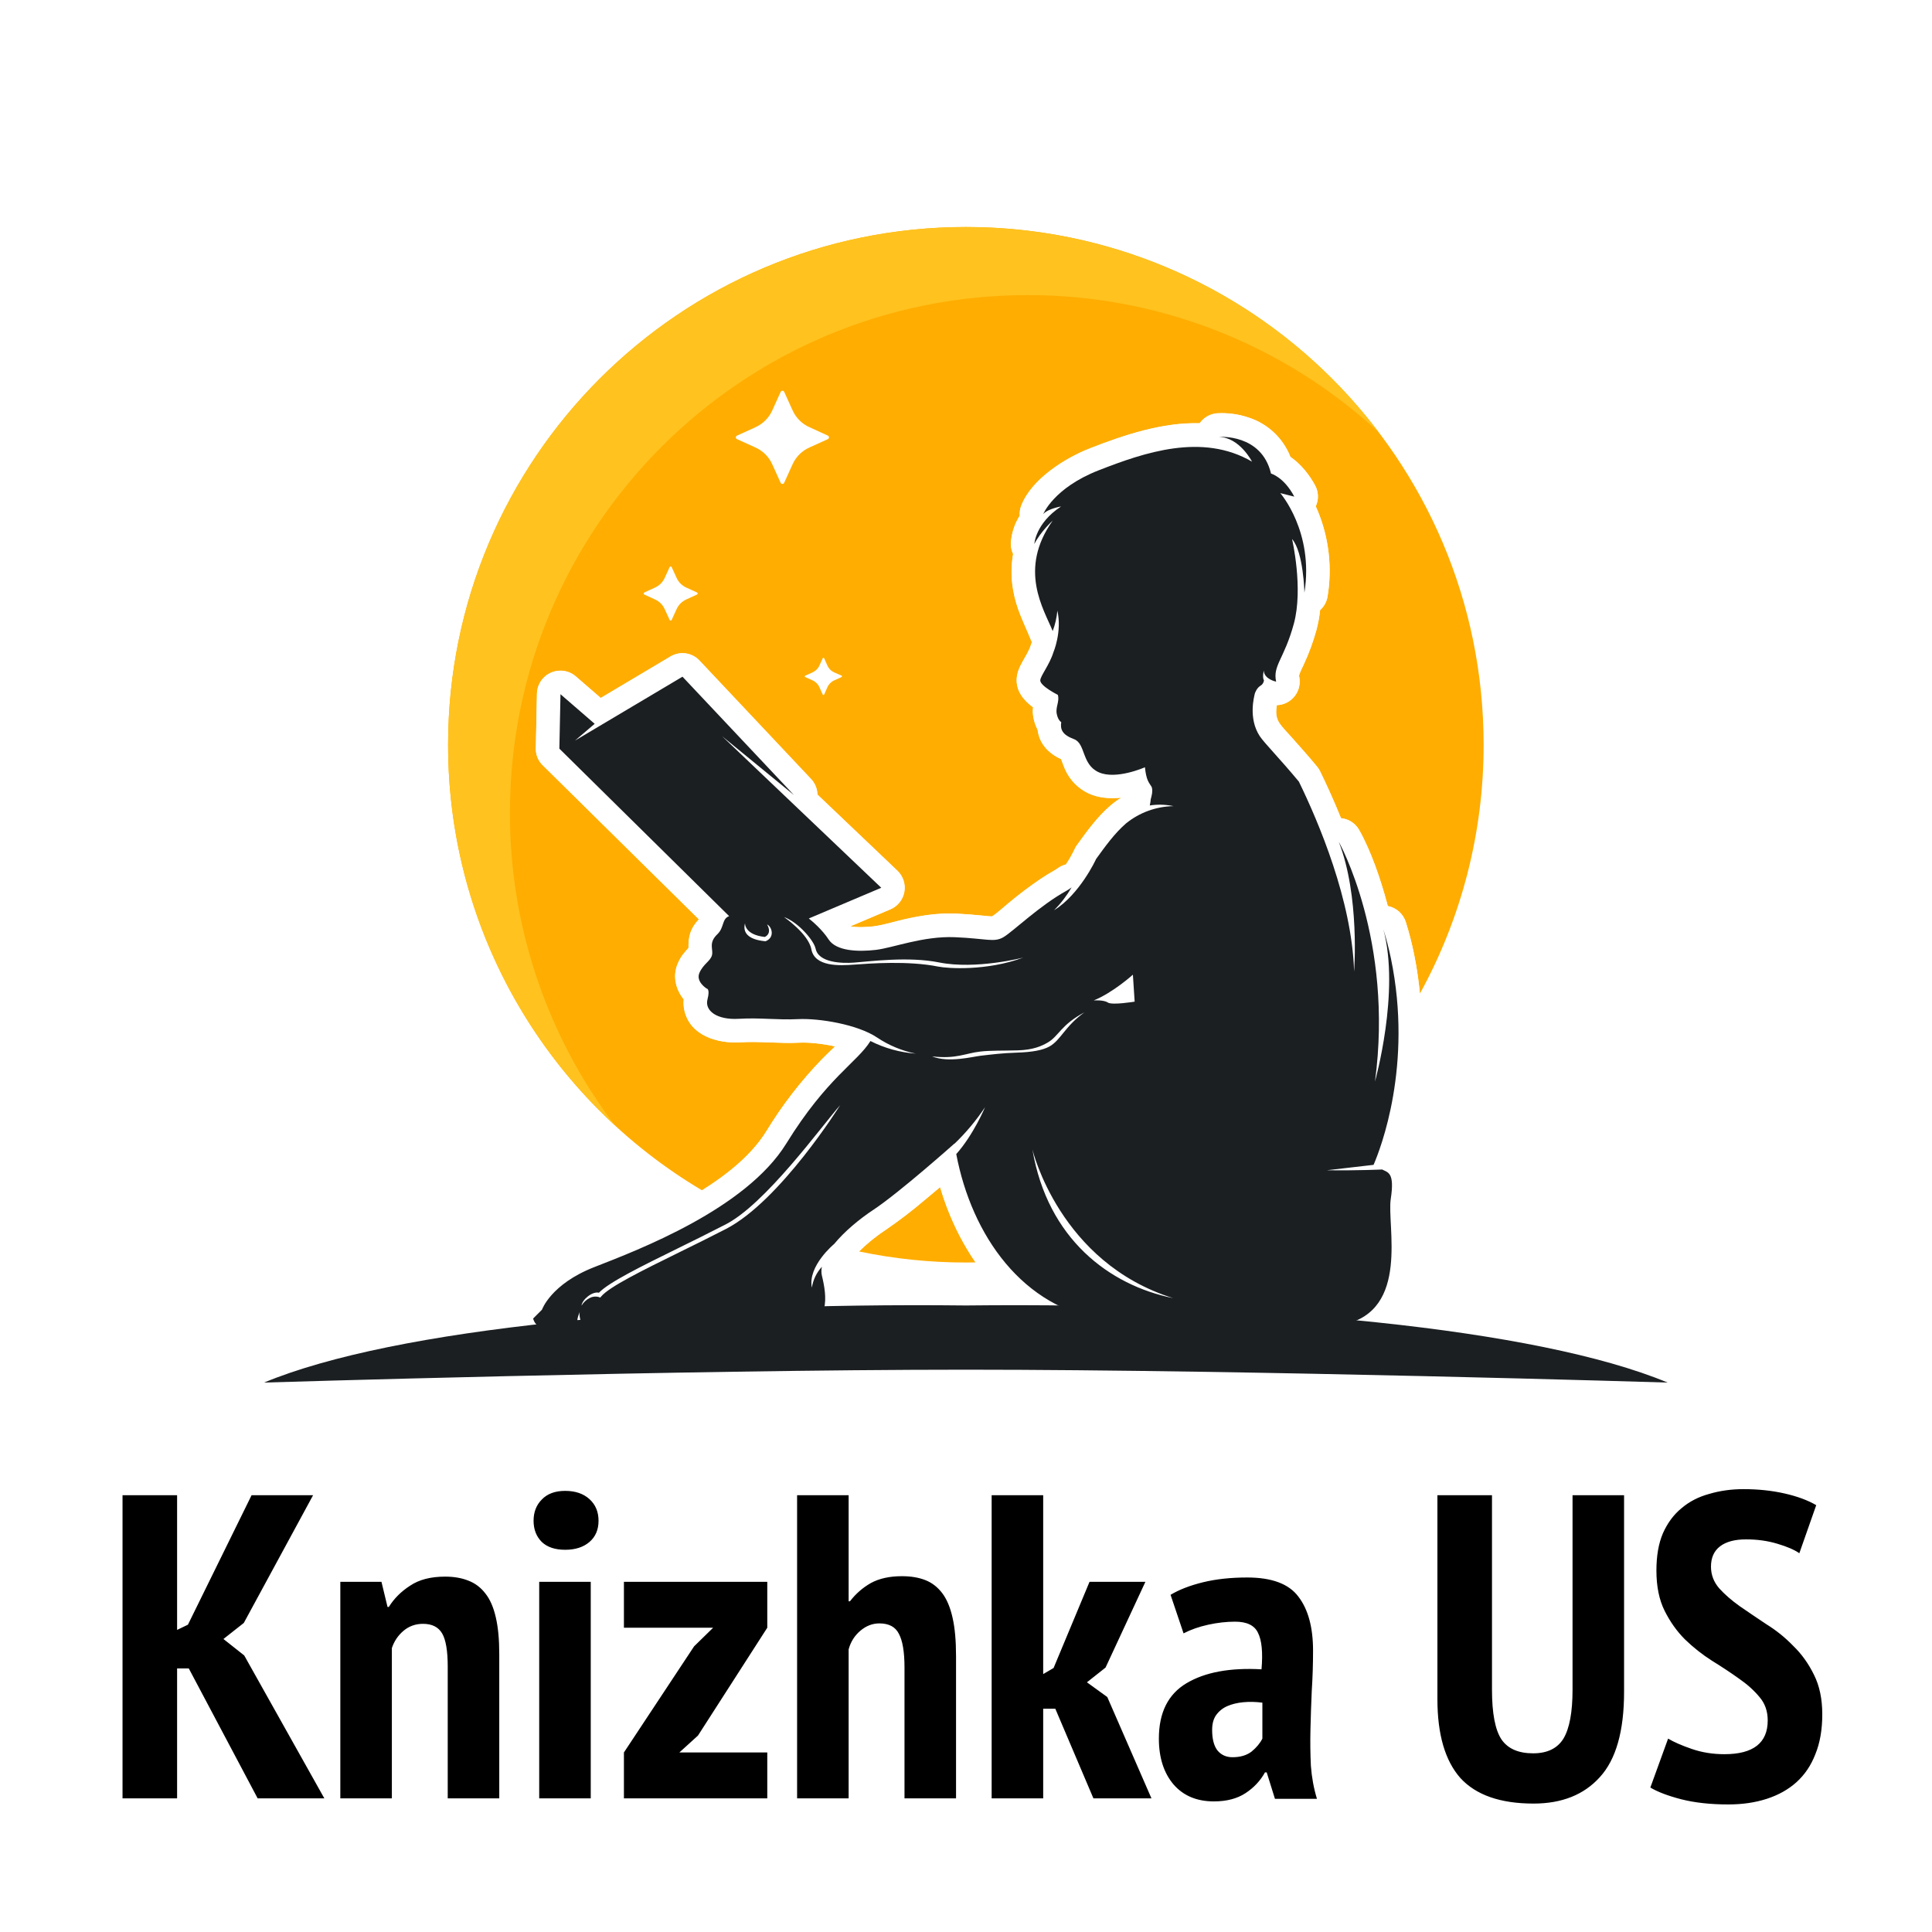
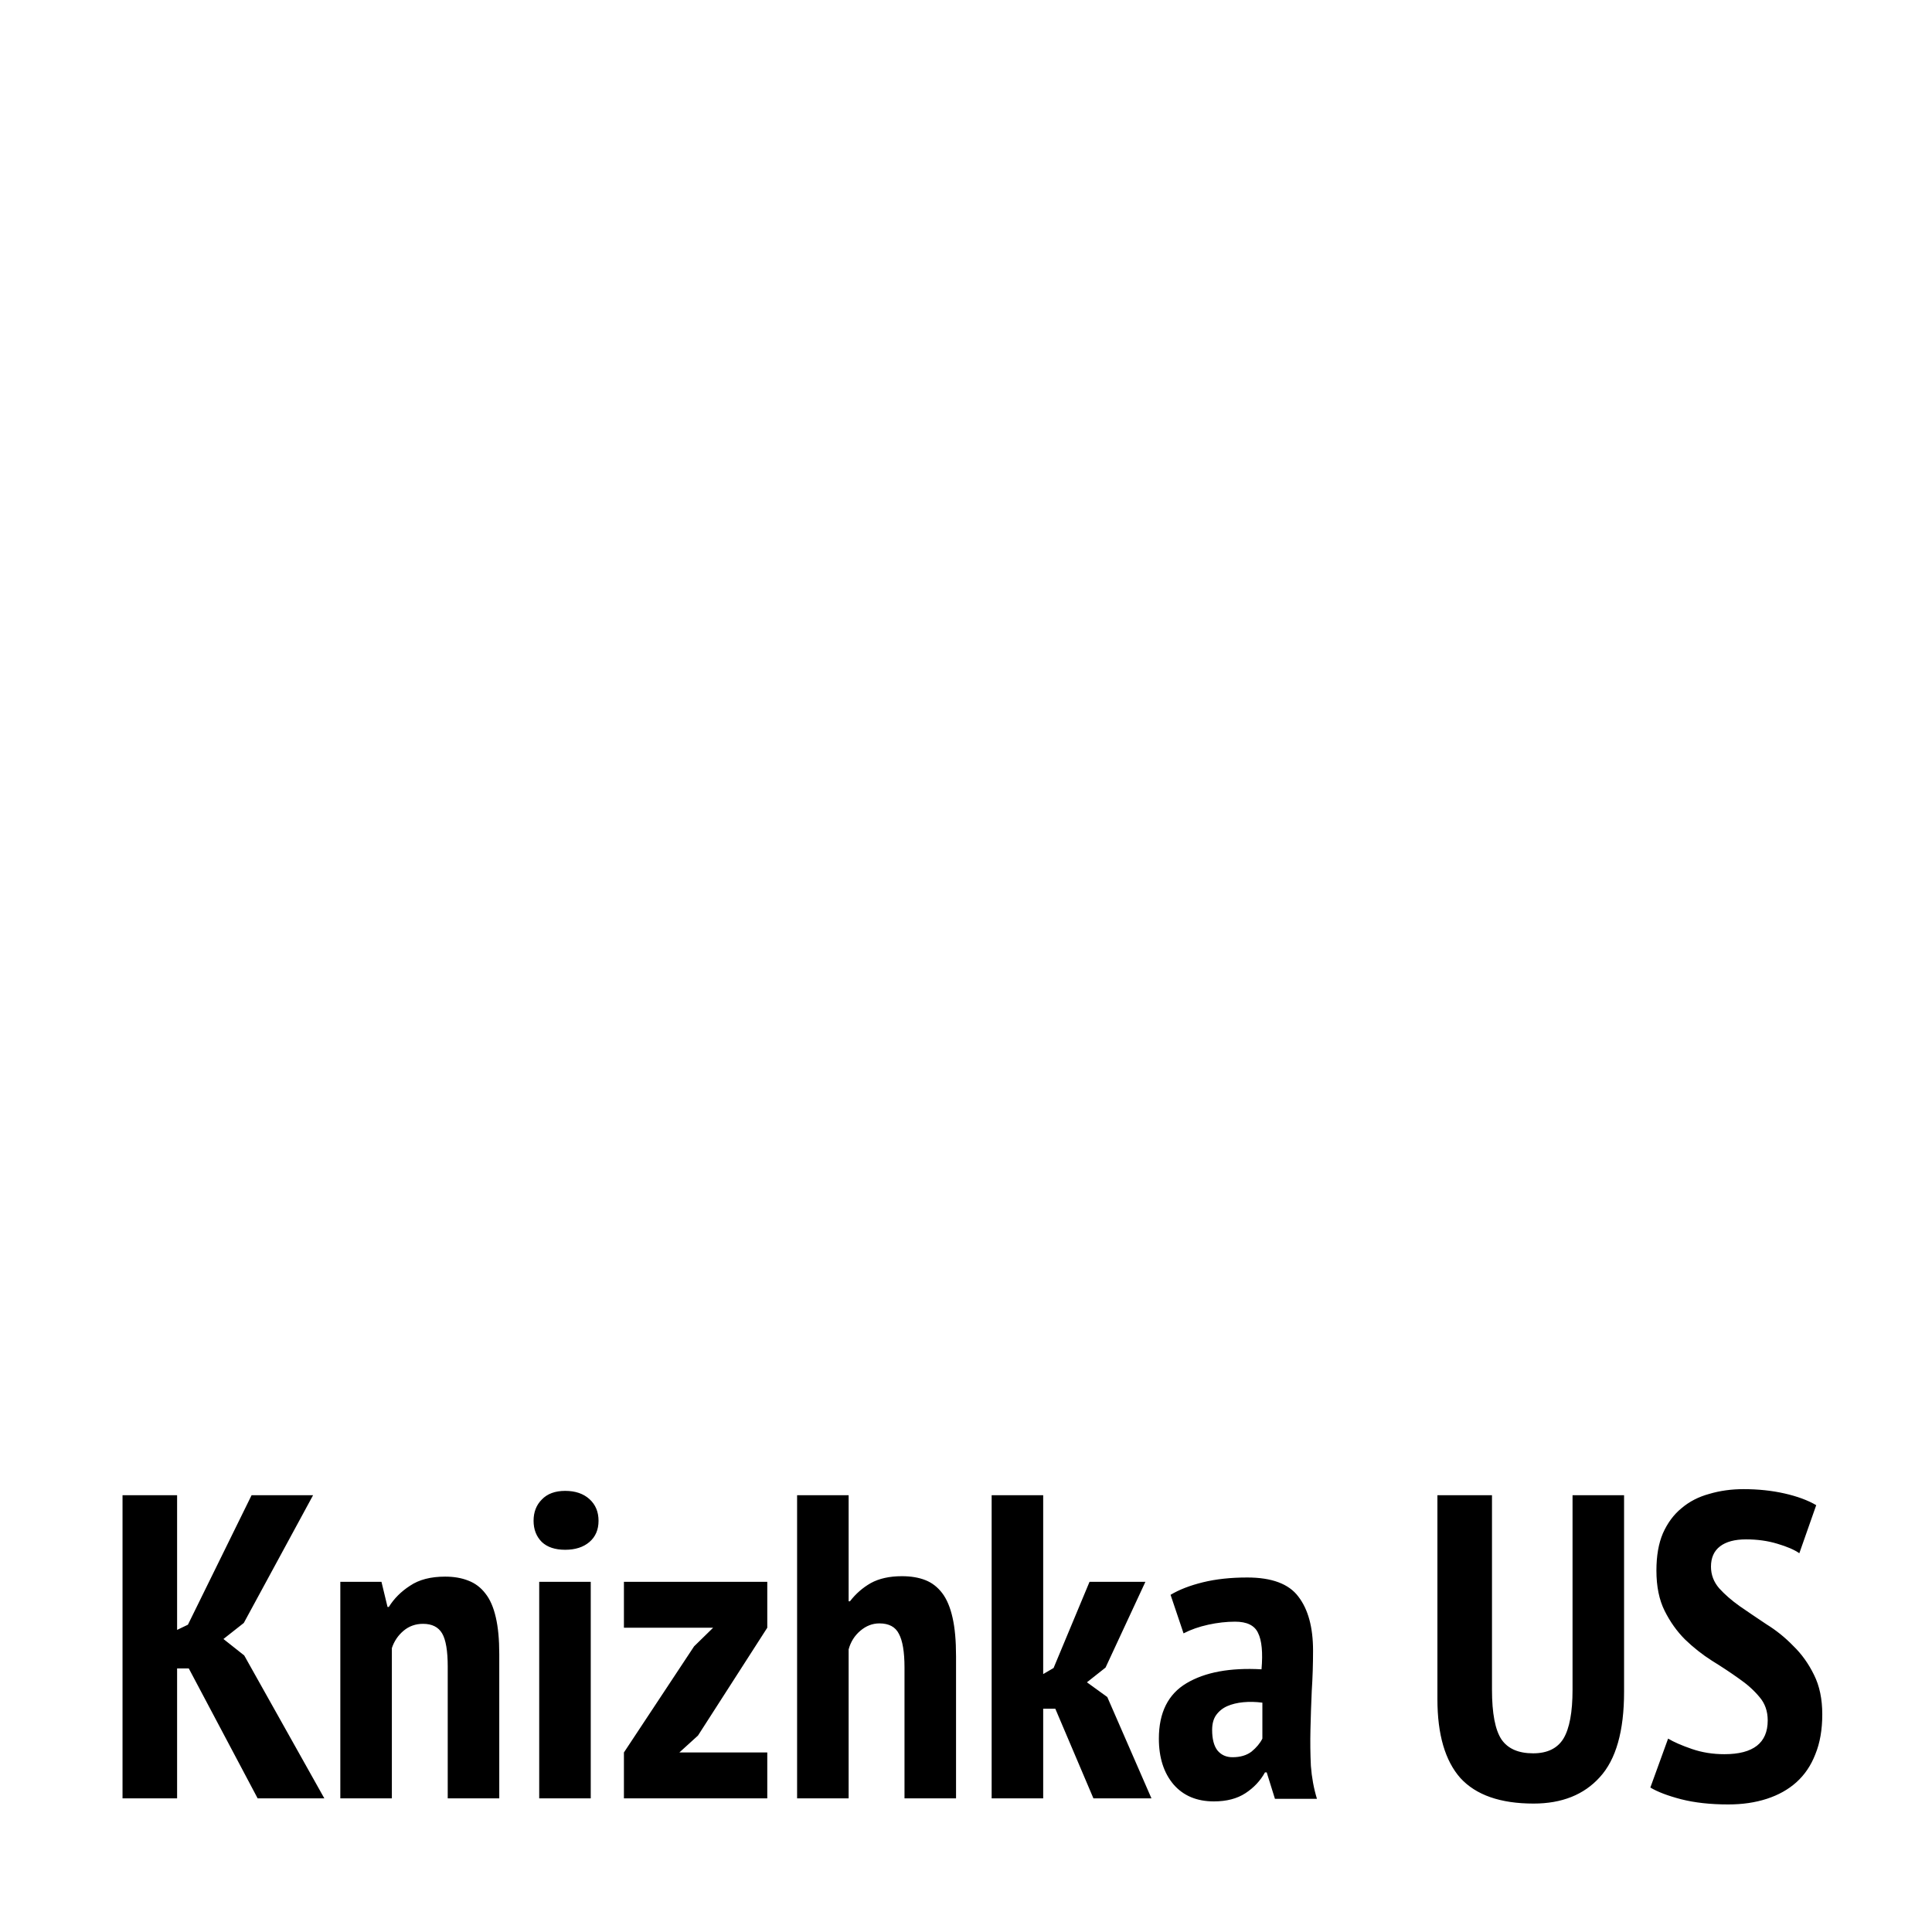
<svg xmlns="http://www.w3.org/2000/svg" fill="none" viewBox="0 0 1200 1200" height="1200" width="1200">
  <rect x="0" y="0" width="1200" height="1200" fill="#808080" stroke="none" />
  <g clip-path="url(#clip0_2775_110)">
    <rect fill="white" height="1200" width="1200" />
-     <path fill="#FFAD00" d="M599.91 141C422.3 141 278.32 285 278.32 462.59C278.32 580.35 341.62 683.3 436.03 739.33C452.71 728.9 467.33 716.71 476.03 702.6C485.828 686.49 497.382 671.515 510.48 657.95C512.7 655.66 515.69 652.87 518.66 649.95C510.6 648.18 502.11 647.33 496.47 647.63C484.13 648.27 471.94 646.63 459.68 647.41C445.59 648.26 428.56 643.25 425.07 627.56C424.574 625.306 424.435 622.987 424.66 620.69C419.66 614.49 417.58 606.08 421.06 598.26C423.06 593.68 425.06 591.76 427.63 588.84C427.48 581.73 428.78 576.62 434.09 571.03L337.16 475.36C335.725 473.984 334.597 472.32 333.849 470.478C333.101 468.636 332.75 466.657 332.82 464.67L333.52 430.86C333.578 428.091 334.423 425.396 335.956 423.089C337.49 420.783 339.648 418.96 342.179 417.835C344.709 416.709 347.508 416.328 350.248 416.734C352.987 417.141 355.555 418.318 357.65 420.13L373.14 433.53L416.42 407.78C419.266 406.06 422.618 405.373 425.911 405.836C429.205 406.298 432.238 407.882 434.5 410.32L503.72 483.81C506.217 486.435 507.644 489.898 507.72 493.52L557.43 540.85C559.185 542.517 560.496 544.595 561.247 546.897C561.998 549.198 562.164 551.65 561.731 554.031C561.297 556.412 560.277 558.648 558.764 560.537C557.25 562.426 555.29 563.908 553.06 564.85L528.16 575.4C532.22 576.28 539.38 575.82 542.22 575.49C548.34 574.78 555.73 572.43 561.86 571.04C572.33 568.67 582.86 567.04 593.66 567.52C599.41 567.76 605.08 568.24 610.81 568.81C612.617 569.055 614.437 569.202 616.26 569.25C619.4 567.25 623.57 563.39 626.43 561.05C632.838 555.684 639.514 550.644 646.43 545.95C649.43 543.95 652.43 542.11 655.52 540.39C655.952 540.146 656.366 539.872 656.76 539.57C658.352 538.353 660.176 537.475 662.12 536.99C664.164 533.958 665.975 530.775 667.54 527.47C667.909 526.601 668.368 525.773 668.91 525C675.27 516.2 681.55 507.47 689.84 500.33C691.938 498.54 694.171 496.915 696.52 495.47C689.41 496.22 682.27 495.64 676.24 492.86C669.742 489.844 664.553 484.58 661.63 478.04C660.71 476.12 659.95 473.6 659.1 471.55C650.91 467.78 645.49 461.67 644.51 453.3C643.327 451.045 642.478 448.63 641.99 446.13C641.497 443.908 641.396 441.617 641.69 439.36C635.91 435.11 631.21 429.43 631.5 421.93C631.82 413.69 638.01 408.07 640.34 400.64C640.474 400.194 640.635 399.757 640.82 399.33L641 398.89C640.728 398.396 640.487 397.885 640.28 397.36C635.83 386.36 631.35 378.53 629.28 366.36C627.995 359.002 627.995 351.478 629.28 344.12C628.261 341.954 627.788 339.571 627.9 337.18C628.298 331.212 630.185 325.44 633.39 320.39C633.239 318.205 633.58 316.015 634.39 313.98C640.85 297.48 661.67 284.49 677.23 278.42C699.06 269.89 722.23 262.33 745.17 262.93C746.401 261.167 748.006 259.699 749.872 258.63C751.738 257.562 753.817 256.92 755.96 256.75C762.777 256.362 769.603 257.32 776.05 259.57C781.816 261.505 787.086 264.682 791.489 268.877C795.892 273.073 799.32 278.184 801.53 283.85C808.05 288.26 813.45 295.19 816.83 301.52C817.921 303.5 818.527 305.711 818.598 307.971C818.67 310.231 818.204 312.475 817.24 314.52C817.69 315.52 818.12 316.52 818.51 317.42C825.424 334.178 827.533 352.531 824.6 370.42C824.077 373.725 822.436 376.75 819.95 378.99C819.517 383.146 818.758 387.262 817.68 391.3C815.68 398.596 813.071 405.711 809.88 412.57C809.17 414.11 807.08 418.13 806.88 419.74C806.873 419.929 806.897 420.118 806.95 420.3C807.4 422.398 807.382 424.569 806.899 426.66C806.416 428.75 805.479 430.709 804.155 432.397C802.83 434.085 801.151 435.461 799.235 436.428C797.319 437.394 795.215 437.928 793.07 437.99C792.49 441.74 792.22 445.42 794.72 449.22C796.53 451.92 799.99 455.43 802.2 457.91C807.59 463.91 812.92 469.97 818.07 476.19C818.796 477.048 819.413 477.992 819.91 479C824.41 488.22 828.82 498 832.91 508.16C835.256 508.382 837.512 509.171 839.486 510.458C841.459 511.746 843.091 513.493 844.24 515.55C851.6 528.65 857.53 546.24 861.4 560.55C861.6 561.27 861.79 562 861.98 562.72C864.576 563.218 866.989 564.411 868.962 566.172C870.934 567.933 872.392 570.196 873.18 572.72C875.18 579.09 876.85 585.55 878.18 592.08C879.883 600.36 881.138 608.725 881.94 617.14C907.97 569.76 921.58 516.56 921.5 462.5C921.5 285 777.52 141 599.91 141ZM533.56 777.3C538.755 772.168 544.45 767.569 550.56 763.57C558.754 757.939 566.652 751.888 574.22 745.44C577.473 742.773 580.71 740.073 583.93 737.34C588.743 753.99 596.168 769.769 605.93 784.09C603.93 784.09 601.93 784.17 599.93 784.17C577.629 784.177 555.387 781.875 533.56 777.3Z" clip-rule="evenodd" fill-rule="evenodd" />
-     <path fill="white" d="M583.91 737.34C598.07 785.34 632 827.05 684.49 834.28C684.679 834.31 684.869 834.33 685.06 834.34C711.7 836.97 738.51 839.95 765.2 841.93C779.31 842.93 793.35 843.64 807.46 842.14C817.624 840.899 827.715 839.12 837.69 836.81C851.1 833.94 862.28 826.94 869.56 815.17C875.3 805.91 877.72 795.17 878.56 784.41C879.042 776.39 879.018 768.347 878.49 760.33C878.3 756.61 877.7 750.33 878.25 746.77C879.95 735.77 880.09 724.02 871.3 716.91C884.71 678.02 886.3 631.1 878.19 592.15C876.84 585.62 875.19 579.15 873.19 572.79C872.402 570.266 870.944 568.003 868.972 566.242C866.999 564.481 864.587 563.288 861.99 562.79C861.8 562.07 861.61 561.34 861.41 560.62C857.54 546.26 851.61 528.62 844.25 515.62C843.101 513.563 841.47 511.816 839.496 510.528C837.522 509.241 835.266 508.452 832.92 508.23C828.81 498.08 824.4 488.29 819.92 479.07C819.418 478.025 818.787 477.047 818.04 476.16C812.89 469.94 807.56 463.9 802.17 457.88C799.96 455.4 796.5 451.88 794.69 449.19C792.19 445.39 792.46 441.71 793.04 437.96C795.189 437.898 797.298 437.362 799.217 436.392C801.135 435.422 802.817 434.041 804.141 432.347C805.465 430.654 806.4 428.689 806.879 426.593C807.357 424.497 807.368 422.321 806.91 420.22C806.857 420.038 806.833 419.849 806.84 419.66C807.09 418.05 809.18 414.03 809.84 412.49C813.031 405.631 815.64 398.516 817.64 391.22C818.718 387.182 819.477 383.066 819.91 378.91C822.396 376.67 824.037 373.645 824.56 370.34C827.493 352.451 825.384 334.098 818.47 317.34C818.08 316.4 817.65 315.43 817.2 314.44C818.164 312.395 818.63 310.151 818.559 307.891C818.487 305.631 817.881 303.42 816.79 301.44C813.41 295.11 808.01 288.18 801.49 283.77C799.28 278.104 795.852 272.993 791.449 268.797C787.046 264.602 781.776 261.425 776.01 259.49C769.563 257.24 762.737 256.282 755.92 256.67C753.777 256.84 751.698 257.482 749.832 258.55C747.966 259.619 746.361 261.087 745.13 262.85C722.24 262.25 699.02 269.85 677.19 278.34C661.63 284.41 640.81 297.4 634.35 313.9C633.54 315.935 633.199 318.125 633.35 320.31C630.145 325.36 628.258 331.132 627.86 337.1C627.748 339.491 628.221 341.874 629.24 344.04C627.955 351.398 627.955 358.922 629.24 366.28C631.34 378.46 635.82 386.34 640.24 397.28C640.447 397.805 640.688 398.316 640.96 398.81L640.78 399.25C640.595 399.677 640.435 400.114 640.3 400.56C637.97 407.99 631.78 413.61 631.46 421.85C631.17 429.35 635.87 435.03 641.65 439.28C641.356 441.537 641.457 443.828 641.95 446.05C642.438 448.55 643.287 450.965 644.47 453.22C645.47 461.59 650.87 467.7 659.06 471.47C659.91 473.52 660.67 476.04 661.59 477.96C664.513 484.5 669.702 489.764 676.2 492.78C682.2 495.56 689.37 496.14 696.48 495.39C694.131 496.835 691.898 498.46 689.8 500.25C681.51 507.39 675.23 516.12 668.87 524.92C668.308 525.684 667.829 526.505 667.44 527.37C665.876 530.675 664.064 533.858 662.02 536.89C660.076 537.375 658.252 538.253 656.66 539.47C656.266 539.772 655.852 540.046 655.42 540.29C652.31 542.01 649.28 543.88 646.33 545.85C639.414 550.544 632.739 555.584 626.33 560.95C623.47 563.29 619.33 567.14 616.16 569.15C614.337 569.102 612.517 568.955 610.71 568.71C604.98 568.14 599.31 567.71 593.56 567.42C582.78 566.97 572.23 568.57 561.76 570.94C555.63 572.33 548.24 574.68 542.12 575.39C539.28 575.72 532.12 576.18 528.06 575.3L552.96 564.75C555.19 563.808 557.15 562.326 558.664 560.437C560.177 558.548 561.197 556.312 561.631 553.931C562.064 551.55 561.898 549.098 561.147 546.797C560.397 544.495 559.085 542.417 557.33 540.75L507.71 493.51C507.634 489.888 506.207 486.425 503.71 483.8L434.49 410.31C432.228 407.872 429.195 406.288 425.902 405.826C422.608 405.363 419.256 406.05 416.41 407.77L373.13 433.52L357.64 420.12C355.545 418.308 352.978 417.131 350.238 416.724C347.498 416.318 344.699 416.699 342.169 417.825C339.638 418.95 337.48 420.773 335.946 423.079C334.413 425.386 333.568 428.081 333.51 430.85L332.81 464.66C332.741 466.647 333.091 468.626 333.839 470.468C334.587 472.31 335.715 473.974 337.15 475.35L434.11 571C428.8 576.59 427.5 581.7 427.65 588.81C425.04 591.73 423.12 593.65 421.08 598.23C417.6 606.05 419.63 614.46 424.68 620.66C424.455 622.957 424.594 625.276 425.09 627.53C428.58 643.22 445.61 648.23 459.7 647.38C471.96 646.65 484.15 648.24 496.49 647.6C502.13 647.3 510.62 648.15 518.68 649.92C515.68 652.83 512.68 655.62 510.5 657.92C497.402 671.485 485.849 686.46 476.05 702.57C455.05 736.62 399.65 759.45 363.85 773.44C349.61 779.01 331.5 790.36 324.35 805.18L320.86 808.67C319.008 810.472 317.681 812.743 317.02 815.24C316.36 817.738 316.391 820.368 317.11 822.85C320.68 835.85 332.62 841.29 345.25 839.78C348.451 839.417 351.567 838.507 354.46 837.09C355.461 837.123 356.462 837.096 357.46 837.01C360.462 838.36 363.677 839.172 366.96 839.41C372.01 841.525 377.537 842.243 382.96 841.49C388.96 843.77 395.71 844.13 402.09 843.92C412.51 843.58 423.17 841.92 433.53 840.75C453.98 838.4 473.8 839.17 494.29 838.92C505.98 838.78 516.93 834.6 522.97 824.05C529.01 813.5 527.61 800.72 524.88 789.35C525.075 788.292 525.152 787.215 525.11 786.14C525.849 785.333 526.634 784.568 527.46 783.85C528.197 783.257 528.867 782.587 529.46 781.85C535.07 775.01 543.19 768.45 550.57 763.57C558.764 757.939 566.662 751.888 574.23 745.44C577.47 742.773 580.697 740.073 583.91 737.34Z" clip-rule="evenodd" fill-rule="evenodd" />
-     <path fill="#1B1F22" d="M686.49 819.82C635.4 812.82 603.57 767.51 593.95 716.82C604.73 704.73 611.82 687.71 611.82 687.71C606.332 695.949 599.961 703.565 592.82 710.42V710.28C592.82 710.28 558.67 740.72 542.49 751.42C533.89 757.1 524.55 764.81 518.14 772.63C518.14 772.63 501.56 786.27 504.26 799.77C505.011 794.935 507.179 790.432 510.49 786.83C510.099 788.626 510.099 790.485 510.49 792.28C513.49 804.62 516.49 824.09 494.03 824.36C471.57 824.63 454.4 823.68 431.78 826.28C409.16 828.88 389.68 832.28 384.06 825.05C384.06 825.05 380.35 830.26 370.21 824.91C370.21 824.91 364.15 825.31 361.21 822.21C361.21 822.21 359.36 817.13 360.11 814.87C360.11 814.87 358.17 818.96 358.58 821.77C357.32 822.53 354.95 823.03 350.48 821.77C350.48 821.77 349.25 824.6 343.48 825.28C337.71 825.96 332.64 824.46 331.13 818.97L336.62 813.49C336.62 813.49 342.1 797.58 369.12 787.02C396.14 776.46 463.18 751.09 488.41 710.23C513.64 669.37 532.41 659.9 540.65 646.6C549.416 651.035 558.973 653.692 568.77 654.42C560.194 652.684 552.041 649.287 544.77 644.42C532.75 636.33 508.91 632.36 495.73 633C482.55 633.64 472.54 632 458.83 632.8C445.12 633.6 437.64 627.66 439.42 620.8C441.2 613.94 438.91 614 438.91 614C438.91 614 431.99 609.75 434.45 604.2C436.91 598.65 441.18 597.07 442.2 593.37C443.22 589.67 439.8 585.75 445.56 580.27C449.97 576.07 448.23 570.71 452.89 569.03L347.43 465L348.13 431.19L369.37 449.57L357.14 460L423.91 420.31L493.13 493.81L448.48 457.25L547.37 551.41L502.37 570.48C504.51 572.19 510.72 577.41 514.64 583.48C519.44 590.89 533.22 591.23 543.91 590C554.6 588.77 573.32 581.29 593.07 582.11C612.82 582.93 617.33 585.54 623.23 582.11C629.13 578.68 645.45 562.64 662.59 553.17C663.639 552.58 664.642 551.912 665.59 551.17C662.573 556.358 658.911 561.143 654.69 565.41C670.69 555.41 680.55 534.12 680.8 533.55C686.33 525.91 692.19 517.68 699.43 511.4C707.791 504.65 718.166 500.884 728.91 500.7C724.055 499.678 719.055 499.536 714.15 500.28C714.447 498.963 714.651 497.626 714.76 496.28C714.76 496.28 716.58 490.86 715.14 488.49C713.7 486.12 711.98 484.79 711.14 476.56C711.14 476.56 693.14 484.56 682.41 479.65C671.68 474.74 674.41 461.82 667.05 459.08C659.69 456.34 658.48 452.98 659.16 448.52C659.16 448.52 657.16 447.52 656.35 443.31C655.54 439.1 658.27 435.56 657.03 431.58C657.03 431.58 646.03 426.09 646.13 422.58C646.24 419.76 651.79 413.12 654.31 405.11C654.31 405.11 659.75 392.29 656.74 379.26C656.368 383.607 655.395 387.881 653.85 391.96C648.34 378.4 632.25 353.73 653.85 323.37C653.85 323.37 646.29 330.21 642.45 337.89C642.45 337.89 643.07 325.07 659.04 314.58C655.68 315.15 649.65 316.96 647.93 319.38C647.93 319.38 654.38 303.06 682.49 292.09C710.6 281.12 746.67 268.64 777.66 286.74C777.66 286.74 769.97 271.66 757.09 271.38C757.09 271.38 783.55 269.19 789.45 294.14C789.45 294.14 797.45 296.27 803.91 308.47L795.2 306.28C795.2 306.28 816.2 330.28 810.2 368.12C810.2 368.12 809.65 342.89 802.52 334.8C802.52 334.8 809.65 365.38 803.62 387.45C797.59 409.52 790.45 413.23 792.62 423.38C792.62 423.38 785.21 421.94 784.94 416.52C784.94 416.52 783.94 420.77 785.07 422.62C784.983 423.319 784.733 423.988 784.34 424.574C783.948 425.159 783.424 425.644 782.81 425.99C780.69 427.22 779.32 430.51 779.25 431.33C779.18 432.15 775.06 446 782.47 457.25C785.19 461.39 794.87 471.14 806.77 485.5C818.91 510.41 839.77 559.34 841.05 603.43C841.05 603.43 844.71 556.43 831.51 522.79C831.51 522.79 865.81 583.79 854.03 671.73C854.03 671.73 869.71 615.97 859.23 577.21C861.05 583.05 862.63 589.04 863.91 595.21C877.71 661.75 857.41 713.66 853.15 723.51L824.15 726.86C843.44 727.13 858.39 726.39 858.46 726.39C862.07 728.28 866.37 728.14 863.83 744.65C861.29 761.16 875.83 813.84 834.65 822.65C793.47 831.46 791.5 830.26 686.5 819.93L686.49 819.82ZM673.73 628.7C658.79 636.59 657.73 643.56 650.62 647.62C646.97 649.71 641.72 652.12 632.16 652.39C622.6 652.66 615.4 652.39 608.92 653.14C599.44 654.21 594.03 657.89 578.92 656.14C589.2 660.28 604.17 656.29 609.22 655.72C615.67 655 622.01 654.12 631.43 653.82C641.18 653.51 647.63 652.31 651.82 649.99C658.9 646.07 661.49 637.29 673.74 628.67L673.73 628.7ZM475.82 584.5C481.51 581.95 479.26 575.41 476.44 574.2C476.44 574.2 479.92 579.51 475.06 581.96C462.22 580.55 462.75 573.44 462.75 573.42C461.2 579.07 464.44 583.55 475.16 584.61H475.5L475.82 584.46V584.5ZM641.26 714C650.66 769.41 688.94 798.26 728.69 806.3C658.09 784.3 641.31 714.2 641.26 714ZM521.91 686.37C510.96 698.53 475.01 748.82 449.71 761.02C440.2 765.93 430.4 770.76 421.07 775.35C398.24 786.58 378.25 796.43 372.01 802.93C367.93 801.93 361.68 807.09 361.19 810.93C362.415 808.892 364.194 807.245 366.32 806.18C368.048 805.265 370.066 805.064 371.94 805.62L372.82 805.96L373.43 805.24C378.55 799.17 398.89 789.16 422.23 777.67C431.57 773.08 441.39 768.24 450.91 763.33C484.69 745.88 521.8 686.51 521.91 686.33V686.37ZM704.75 622.11L703.66 605.39C703.66 605.39 691.32 616.56 679.32 621.39C679.32 621.39 685.42 620.91 688.09 622.69C690.76 624.47 704.75 622.14 704.75 622.14V622.11ZM506.53 589.11C505.67 584.52 496.23 573.02 486.94 569.58C486.94 569.58 502.14 579.98 503.94 589.58C506.02 600.58 521.37 599.82 530.48 599.15C540.56 598.4 564.11 596.64 582.72 600.36C588.66 601.55 612.72 603.21 635.59 594.78C635.51 594.78 606.26 602.39 583.24 597.78C564.24 593.98 540.65 597.13 530.45 597.89C522.91 598.46 508.25 598 506.57 589.1L506.53 589.11Z" clip-rule="evenodd" fill-rule="evenodd" />
-     <path fill="#1B1F22" d="M1035.82 858.74C1035.82 858.74 777.04 850.74 599.91 850.74C422.78 850.74 164 858.74 164 858.74C245.12 825.04 418.08 808.84 599.91 810.85C781.74 808.84 954.7 825 1035.82 858.74Z" clip-rule="evenodd" fill-rule="evenodd" />
-     <path fill="white" d="M406.73 365L400.19 368C400.066 368.055 399.961 368.145 399.887 368.258C399.813 368.372 399.773 368.505 399.773 368.64C399.773 368.776 399.813 368.908 399.887 369.022C399.961 369.136 400.066 369.225 400.19 369.28L406.73 372.28C409.501 373.493 411.712 375.707 412.92 378.48L415.92 385.02C415.976 385.141 416.066 385.244 416.178 385.316C416.291 385.388 416.421 385.426 416.555 385.426C416.688 385.426 416.819 385.388 416.932 385.316C417.044 385.244 417.134 385.141 417.19 385.02L420.19 378.48C421.398 375.707 423.609 373.493 426.38 372.28L432.93 369.28C433.054 369.225 433.159 369.136 433.233 369.022C433.307 368.908 433.346 368.776 433.346 368.64C433.346 368.505 433.307 368.372 433.233 368.258C433.159 368.145 433.054 368.055 432.93 368L426.38 365C423.609 363.788 421.398 361.573 420.19 358.8L417.19 352.26C417.137 352.135 417.048 352.029 416.934 351.956C416.819 351.882 416.686 351.846 416.55 351.85C416.416 351.849 416.285 351.887 416.173 351.96C416.061 352.033 415.973 352.138 415.92 352.26L412.92 358.8C411.712 361.573 409.501 363.788 406.73 365ZM469.06 265.45L457.76 270.57C457.547 270.661 457.366 270.813 457.239 271.007C457.113 271.201 457.047 271.429 457.05 271.66C457.046 271.893 457.112 272.122 457.238 272.318C457.365 272.514 457.546 272.667 457.76 272.76L469.06 277.88C473.846 279.97 477.665 283.792 479.75 288.58L484.87 299.88C484.966 300.091 485.121 300.269 485.316 300.395C485.511 300.52 485.738 300.586 485.97 300.586C486.202 300.586 486.428 300.52 486.623 300.395C486.818 300.269 486.973 300.091 487.07 299.88L492.19 288.58C494.279 283.792 498.101 279.97 502.89 277.88L514.19 272.76C514.401 272.666 514.58 272.512 514.706 272.318C514.832 272.123 514.899 271.897 514.899 271.665C514.899 271.434 514.832 271.207 514.706 271.013C514.58 270.819 514.401 270.665 514.19 270.57L502.91 265.4C498.121 263.311 494.299 259.489 492.21 254.7L487.09 243.4C486.993 243.19 486.838 243.011 486.643 242.886C486.448 242.761 486.222 242.694 485.99 242.694C485.758 242.694 485.531 242.761 485.336 242.886C485.141 243.011 484.986 243.19 484.89 243.4L479.77 254.7C477.685 259.488 473.866 263.311 469.08 265.4L469.06 265.45ZM504.68 417.65L500.15 419.65C500.063 419.686 499.989 419.747 499.937 419.826C499.886 419.904 499.859 419.996 499.86 420.09C499.86 420.184 499.888 420.275 499.939 420.354C499.991 420.432 500.064 420.493 500.15 420.53L504.68 422.58C506.596 423.42 508.125 424.952 508.96 426.87L511.02 431.4C511.058 431.484 511.12 431.556 511.199 431.605C511.277 431.655 511.367 431.681 511.46 431.68C511.552 431.68 511.642 431.653 511.72 431.604C511.798 431.554 511.86 431.484 511.9 431.4L513.9 426.87C514.739 424.951 516.271 423.419 518.19 422.58L522.71 420.53C522.796 420.493 522.869 420.432 522.921 420.354C522.972 420.275 523 420.184 523 420.09C523.001 419.996 522.974 419.904 522.922 419.826C522.871 419.747 522.797 419.686 522.71 419.65L518.19 417.65C516.271 416.811 514.739 415.279 513.9 413.36L511.9 408.83C511.862 408.745 511.801 408.673 511.722 408.624C511.644 408.574 511.553 408.548 511.46 408.55C511.367 408.547 511.275 408.572 511.196 408.622C511.118 408.672 511.056 408.745 511.02 408.83L508.96 413.36C508.115 415.26 506.587 416.773 504.68 417.6V417.65Z" clip-rule="evenodd" fill-rule="evenodd" />
-     <path fill="#FFC21F" d="M638.33 183.3C460.72 183.3 316.74 327.3 316.74 504.9C316.641 574.951 339.52 643.1 381.87 698.9C349.184 668.827 323.102 632.291 305.277 591.609C287.452 550.927 278.272 506.986 278.32 462.57C278.32 285 422.3 141 599.91 141C649.608 140.958 698.638 152.452 743.139 174.578C787.64 196.705 826.397 228.859 856.359 268.51C797.028 213.63 719.151 183.194 638.33 183.3Z" clip-rule="evenodd" fill-rule="evenodd" />
+     <path fill="white" d="M406.73 365L400.19 368C400.066 368.055 399.961 368.145 399.887 368.258C399.813 368.372 399.773 368.505 399.773 368.64C399.773 368.776 399.813 368.908 399.887 369.022C399.961 369.136 400.066 369.225 400.19 369.28L406.73 372.28C409.501 373.493 411.712 375.707 412.92 378.48L415.92 385.02C415.976 385.141 416.066 385.244 416.178 385.316C416.291 385.388 416.421 385.426 416.555 385.426C416.688 385.426 416.819 385.388 416.932 385.316C417.044 385.244 417.134 385.141 417.19 385.02L420.19 378.48C421.398 375.707 423.609 373.493 426.38 372.28L432.93 369.28C433.054 369.225 433.159 369.136 433.233 369.022C433.307 368.908 433.346 368.776 433.346 368.64C433.346 368.505 433.307 368.372 433.233 368.258C433.159 368.145 433.054 368.055 432.93 368L426.38 365C423.609 363.788 421.398 361.573 420.19 358.8L417.19 352.26C417.137 352.135 417.048 352.029 416.934 351.956C416.819 351.882 416.686 351.846 416.55 351.85C416.416 351.849 416.285 351.887 416.173 351.96C416.061 352.033 415.973 352.138 415.92 352.26L412.92 358.8C411.712 361.573 409.501 363.788 406.73 365ZM469.06 265.45L457.76 270.57C457.547 270.661 457.366 270.813 457.239 271.007C457.113 271.201 457.047 271.429 457.05 271.66C457.046 271.893 457.112 272.122 457.238 272.318C457.365 272.514 457.546 272.667 457.76 272.76L469.06 277.88C473.846 279.97 477.665 283.792 479.75 288.58L484.87 299.88C484.966 300.091 485.121 300.269 485.316 300.395C485.511 300.52 485.738 300.586 485.97 300.586C486.202 300.586 486.428 300.52 486.623 300.395C486.818 300.269 486.973 300.091 487.07 299.88L492.19 288.58C494.279 283.792 498.101 279.97 502.89 277.88L514.19 272.76C514.401 272.666 514.58 272.512 514.706 272.318C514.832 272.123 514.899 271.897 514.899 271.665C514.899 271.434 514.832 271.207 514.706 271.013C514.58 270.819 514.401 270.665 514.19 270.57L502.91 265.4C498.121 263.311 494.299 259.489 492.21 254.7L487.09 243.4C486.993 243.19 486.838 243.011 486.643 242.886C486.448 242.761 486.222 242.694 485.99 242.694C485.758 242.694 485.531 242.761 485.336 242.886C485.141 243.011 484.986 243.19 484.89 243.4L479.77 254.7C477.685 259.488 473.866 263.311 469.08 265.4L469.06 265.45ZM504.68 417.65L500.15 419.65C500.063 419.686 499.989 419.747 499.937 419.826C499.886 419.904 499.859 419.996 499.86 420.09C499.86 420.184 499.888 420.275 499.939 420.354C499.991 420.432 500.064 420.493 500.15 420.53L504.68 422.58C506.596 423.42 508.125 424.952 508.96 426.87L511.02 431.4C511.058 431.484 511.12 431.556 511.199 431.605C511.277 431.655 511.367 431.681 511.46 431.68C511.552 431.68 511.642 431.653 511.72 431.604C511.798 431.554 511.86 431.484 511.9 431.4L513.9 426.87C514.739 424.951 516.271 423.419 518.19 422.58L522.71 420.53C522.796 420.493 522.869 420.432 522.921 420.354C522.972 420.275 523 420.184 523 420.09C523.001 419.996 522.974 419.904 522.922 419.826C522.871 419.747 522.797 419.686 522.71 419.65L518.19 417.65C516.271 416.811 514.739 415.279 513.9 413.36L511.9 408.83C511.862 408.745 511.801 408.673 511.722 408.624C511.644 408.574 511.553 408.548 511.46 408.55C511.367 408.547 511.275 408.572 511.196 408.622C511.118 408.672 511.056 408.745 511.02 408.83L508.96 413.36C508.115 415.26 506.587 416.773 504.68 417.6Z" clip-rule="evenodd" fill-rule="evenodd" />
    <path fill="black" d="M117.262 1036.3H109.999V1117H76.105V928.7H109.999V1012.36L116.724 1009.13L156.267 928.7H194.465L151.425 1008.05L138.782 1018.01L151.694 1028.23L201.459 1117H160.033L117.262 1036.3ZM278.092 1117V1035.22C278.092 1025.36 276.927 1018.46 274.595 1014.51C272.264 1010.57 268.319 1008.59 262.759 1008.59C258.097 1008.59 254.062 1010.03 250.654 1012.9C247.247 1015.77 244.826 1019.35 243.391 1023.66V1117H211.38V982.5H236.935L240.701 998.102H241.508C244.736 992.901 249.13 988.508 254.689 984.921C260.249 981.155 267.512 979.272 276.478 979.272C281.858 979.272 286.611 980.079 290.735 981.693C295.039 983.307 298.626 985.997 301.495 989.763C304.365 993.35 306.517 998.281 307.951 1004.56C309.386 1010.66 310.103 1018.28 310.103 1027.42V1117H278.092ZM334.91 982.5H366.921V1117H334.91V982.5ZM331.413 944.571C331.413 939.191 333.117 934.797 336.524 931.39C339.932 927.803 344.774 926.01 351.05 926.01C357.327 926.01 362.348 927.714 366.114 931.121C369.88 934.528 371.763 939.012 371.763 944.571C371.763 950.13 369.88 954.524 366.114 957.752C362.348 960.98 357.327 962.594 351.05 962.594C344.774 962.594 339.932 960.98 336.524 957.752C333.117 954.345 331.413 949.951 331.413 944.571ZM387.529 1088.49L431.107 1022.58L442.943 1011.01H387.529V982.5H476.568V1011.01L433.528 1077.99L421.961 1088.49H476.568V1117H387.529V1088.49ZM561.803 1117V1035.76C561.803 1026.08 560.638 1019.08 558.306 1014.78C556.154 1010.48 552.119 1008.32 546.201 1008.32C541.897 1008.32 537.952 1009.85 534.365 1012.9C530.779 1015.95 528.358 1019.8 527.102 1024.46V1117H495.091V928.7H527.102V994.605H527.909C531.496 989.942 535.8 986.176 540.821 983.307C546.022 980.438 552.478 979.003 560.189 979.003C565.749 979.003 570.591 979.81 574.715 981.424C578.84 983.038 582.337 985.728 585.206 989.494C588.076 993.26 590.228 998.371 591.662 1004.83C593.097 1011.1 593.814 1019.08 593.814 1028.77V1117H561.803ZM655.474 1061.32H647.942V1117H615.931V928.7H647.942V1039.8L654.398 1036.03L676.725 982.5H711.426L686.678 1035.76L675.111 1044.91L687.754 1054.05L715.192 1117H679.146L655.474 1061.32ZM727.058 990.57C732.438 987.342 739.163 984.742 747.233 982.769C755.303 980.796 764.449 979.81 774.671 979.81C789.914 979.81 800.495 983.755 806.413 991.646C812.51 999.537 815.559 1010.74 815.559 1025.27C815.559 1033.7 815.29 1042.04 814.752 1050.29C814.393 1058.36 814.124 1066.34 813.945 1074.23C813.765 1081.94 813.855 1089.47 814.214 1096.82C814.752 1104 816.007 1110.81 817.98 1117.27H791.887L786.776 1100.86H785.7C782.83 1106.06 778.795 1110.36 773.595 1113.77C768.394 1117.18 761.848 1118.88 753.958 1118.88C743.377 1118.88 735.038 1115.39 728.941 1108.39C722.843 1101.22 719.795 1091.71 719.795 1079.88C719.795 1063.74 725.533 1052.26 737.011 1045.45C748.488 1038.63 764 1035.76 783.548 1036.84C784.444 1026.44 783.727 1018.9 781.396 1014.24C779.244 1009.58 774.491 1007.25 767.139 1007.25C761.759 1007.25 756.199 1007.88 750.461 1009.13C744.722 1010.39 739.611 1012.18 735.128 1014.51L727.058 990.57ZM765.525 1091.44C770.367 1091.44 774.312 1090.28 777.361 1087.95C780.409 1085.44 782.651 1082.75 784.086 1079.88V1057.55C779.961 1057.01 776.016 1056.92 772.25 1057.28C768.484 1057.64 765.166 1058.45 762.297 1059.7C759.427 1060.96 757.096 1062.84 755.303 1065.35C753.689 1067.68 752.882 1070.73 752.882 1074.5C752.882 1080.06 753.958 1084.27 756.11 1087.14C758.441 1090.01 761.579 1091.44 765.525 1091.44ZM976.734 928.7H1008.74V1050.83C1008.74 1075.22 1003.72 1092.88 993.681 1103.82C983.817 1114.76 970.098 1120.23 952.524 1120.23C931.9 1120.23 916.747 1114.94 907.063 1104.36C897.558 1093.6 892.806 1077.28 892.806 1055.4V928.7H926.7V1049.48C926.7 1064.19 928.672 1074.5 932.618 1080.42C936.563 1086.15 943.109 1089.02 952.255 1089.02C961.042 1089.02 967.319 1085.98 971.085 1079.88C974.851 1073.6 976.734 1063.47 976.734 1049.48V928.7ZM1097.96 1068.58C1097.96 1062.84 1096.25 1058 1092.85 1054.05C1089.44 1049.93 1085.14 1046.07 1079.94 1042.49C1074.91 1038.9 1069.35 1035.22 1063.26 1031.46C1057.34 1027.69 1051.78 1023.3 1046.58 1018.28C1041.56 1013.26 1037.34 1007.34 1033.94 1000.52C1030.53 993.708 1028.83 985.369 1028.83 975.506C1028.83 966.36 1030.17 958.649 1032.86 952.372C1035.73 945.916 1039.59 940.715 1044.43 936.77C1049.27 932.645 1055.01 929.686 1061.64 927.893C1068.28 925.92 1075.36 924.934 1082.89 924.934C1092.04 924.934 1100.56 925.831 1108.45 927.624C1116.34 929.417 1122.89 931.838 1128.09 934.887L1117.6 964.746C1114.55 962.594 1109.97 960.621 1103.88 958.828C1097.96 957.035 1091.5 956.138 1084.51 956.138C1077.51 956.138 1072.13 957.573 1068.37 960.442C1064.6 963.311 1062.72 967.526 1062.72 973.085C1062.72 978.106 1064.42 982.59 1067.83 986.535C1071.24 990.301 1075.45 993.977 1080.47 997.564C1085.67 1001.15 1091.23 1004.92 1097.15 1008.86C1103.25 1012.63 1108.81 1017.11 1113.83 1022.31C1119.03 1027.33 1123.33 1033.34 1126.74 1040.33C1130.15 1047.15 1131.85 1055.31 1131.85 1064.81C1131.85 1074.32 1130.42 1082.57 1127.55 1089.56C1124.86 1096.56 1120.91 1102.38 1115.71 1107.05C1110.69 1111.53 1104.59 1114.94 1097.42 1117.27C1090.25 1119.6 1082.27 1120.77 1073.48 1120.77C1062.36 1120.77 1052.59 1119.69 1044.16 1117.54C1035.91 1115.39 1029.54 1112.96 1025.06 1110.27L1036.09 1079.88C1039.67 1082.03 1044.61 1084.18 1050.88 1086.33C1057.16 1088.49 1063.88 1089.56 1071.06 1089.56C1088.99 1089.56 1097.96 1082.57 1097.96 1068.58Z" />
  </g>
  <defs>
    <clipPath id="clip0_2775_110">
      <rect fill="white" height="1200" width="1200" />
    </clipPath>
  </defs>
</svg>